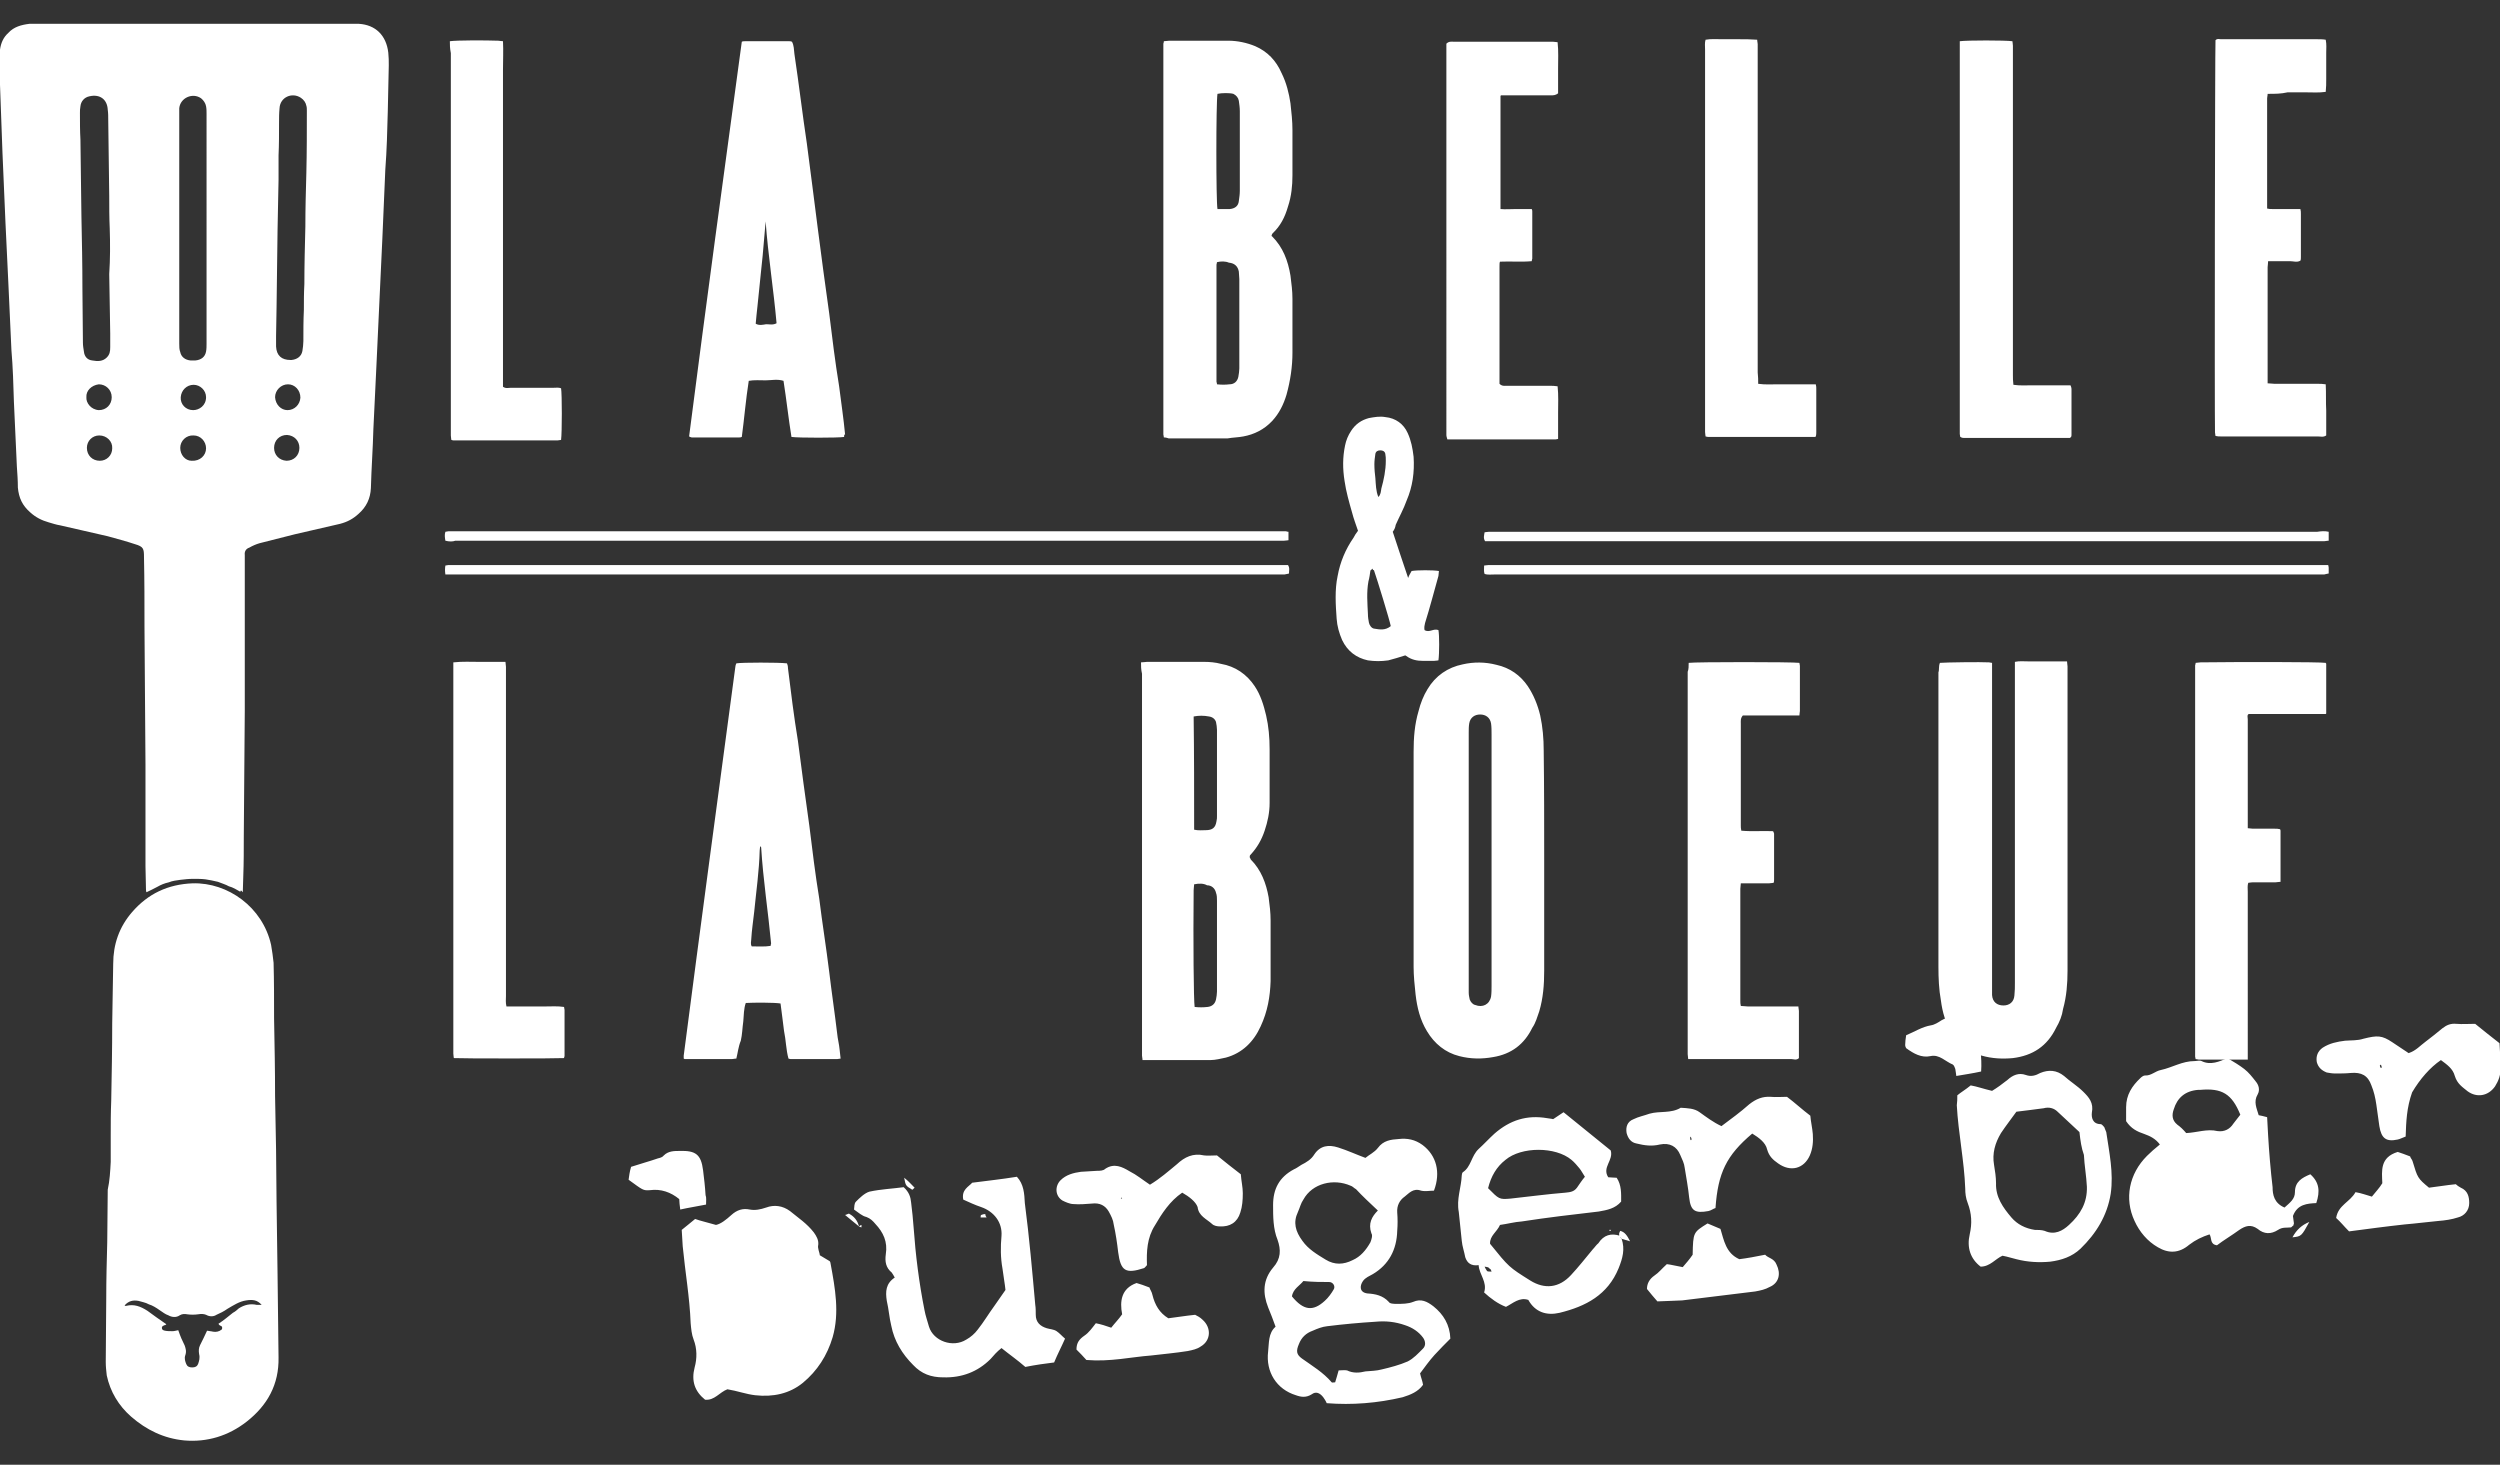
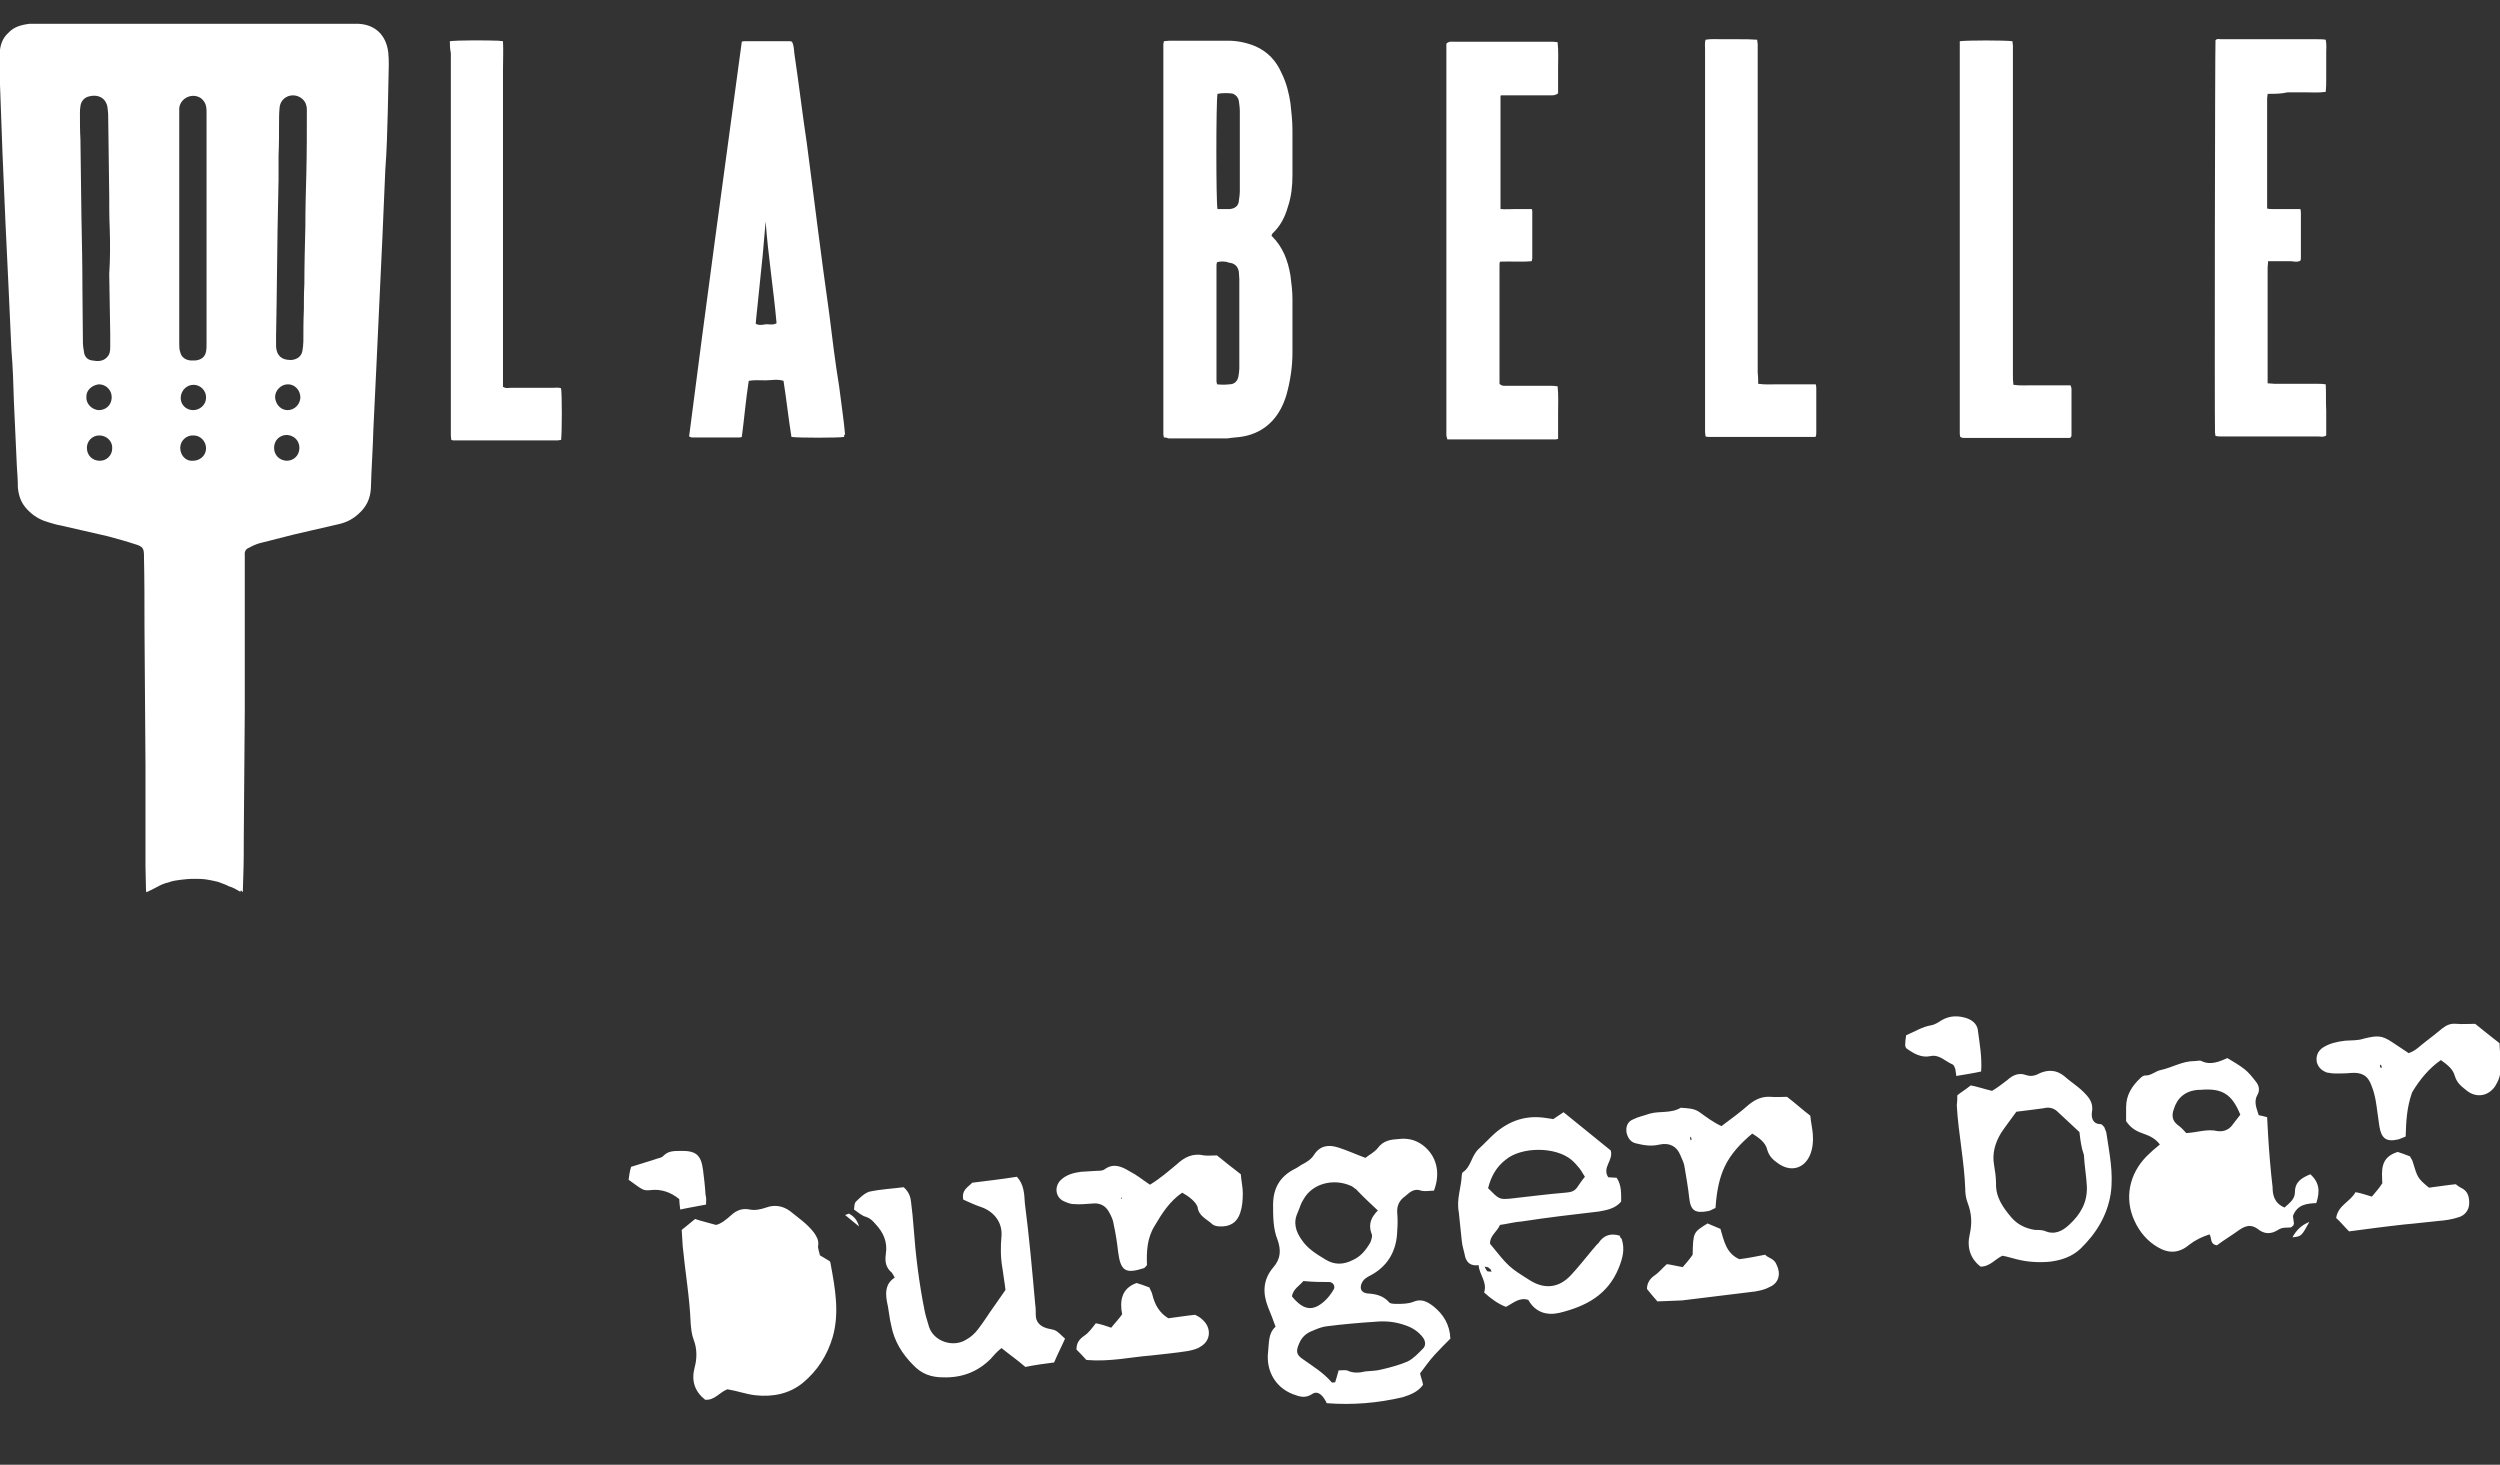
<svg xmlns="http://www.w3.org/2000/svg" version="1.1" id="Layer_1" x="0px" y="0px" viewBox="0 0 503.5 295" style="enable-background:new 0 0 503.5 295;" xml:space="preserve">
  <rect x="0" y="0" width="503.5" height="295" fill="#333333" stroke="none" />
  <style type="text/css">
	.st0{fill:#FFFFFF;}
</style>
  <g>
    <path class="st0" d="M165.1,252.8l2,1.2c0.1,0.1,0.2,0.4,0.2,0.6c0.9,4.9,1.8,9.8,0.4,14.7c-1.1,3.7-3.1,6.8-6,9.2   c-2.7,2.2-6,2.9-9.6,2.5c-1.8-0.2-3.7-0.9-5.6-1.2c-1.6,0.6-2.6,2.3-4.5,2.1c-2.1-1.7-2.8-3.8-2.1-6.5c0.5-1.8,0.5-3.8-0.2-5.6   c-0.4-1-0.5-2.2-0.6-3.3c-0.2-5.2-1.1-10.3-1.6-15.5c-0.1-1.1-0.1-2.2-0.2-3.3c0.9-0.7,1.7-1.4,2.7-2.2c1.1,0.4,2.5,0.7,4.2,1.2   c1-0.2,2.1-1.1,3.1-2c1.1-1,2.3-1.4,3.7-1.1c1.1,0.2,2.1,0,3.3-0.4c1.6-0.6,3.3-0.4,4.8,0.7c1.7,1.4,3.4,2.5,4.8,4.3   c0.5,0.7,1,1.5,0.9,2.5C164.6,251.4,165.1,252.3,165.1,252.8L165.1,252.8z M267.2,282.6c-0.2-0.5-0.5-0.9-0.7-1.2   c-0.7-0.9-1.5-1.2-2.3-0.6c-1.1,0.7-2.1,0.6-3.2,0.2c-3.9-1.2-6.1-4.7-5.6-8.8c0.2-1.7,0-3.7,1.5-5c-0.5-1.4-1-2.7-1.5-3.9   c-1.1-2.8-1.1-5.5,1-8c1.6-1.8,1.6-3.6,0.9-5.6c-0.9-2.2-0.9-4.7-0.9-7c0-3.2,1.2-5.6,4.2-7.2c0.5-0.2,1-0.6,1.5-0.9   c1-0.5,2-1.1,2.6-2.1c1.2-1.8,2.9-2,4.8-1.4s3.6,1.4,5.5,2.1c0.7-0.6,1.8-1.1,2.5-2c1.1-1.5,2.6-1.7,4.2-1.8   c1.7-0.2,3.3,0.1,4.8,1.2c2.8,2.1,3.7,5.5,2.3,9.2c-0.9,0-1.7,0.2-2.6,0c-1.6-0.6-2.5,0.6-3.3,1.2c-1,0.7-1.6,1.8-1.5,3.2   c0.1,1.2,0.1,2.5,0,3.7c-0.1,3.8-1.7,6.8-4.9,8.7c-0.7,0.4-1.5,0.7-2,1.4c-0.7,1-0.7,2.3,0.9,2.5c1.6,0.1,3.1,0.4,4.3,1.7   c0.2,0.4,1.1,0.4,1.6,0.4c1.1,0,2.3,0,3.3-0.4c1.6-0.7,2.8-0.1,4.1,0.9c2,1.6,3.3,3.7,3.4,6.5c-1,1-2.1,2.1-3.2,3.3   c-1,1.1-2,2.5-2.9,3.7c0.2,0.9,0.5,1.6,0.6,2.3c-1,1.4-2.5,2-4.1,2.5C277.4,282.6,272.3,283,267.2,282.6L267.2,282.6z M269.6,276   c0.6,0,1.2-0.1,1.7,0c1.2,0.6,2.5,0.5,3.7,0.2c1.1-0.1,2.2-0.1,3.3-0.4c1.7-0.4,3.6-0.9,5.2-1.6c1.2-0.6,2.1-1.6,3.1-2.6   c0.6-0.6,0.5-1.5,0-2.2c-0.9-1.2-2.1-2-3.6-2.5c-2-0.7-3.9-0.9-6-0.7c-3.2,0.2-6.5,0.5-9.7,0.9c-1,0.1-2,0.5-2.9,0.9   c-1.4,0.5-2.3,1.4-2.8,2.7c-0.6,1.4-0.5,2.1,0.6,2.9c2.1,1.5,4.3,2.8,6,4.8c0.1,0.1,0.4,0,0.7,0C269.1,277.7,269.4,276.8,269.6,276   L269.6,276z M277.5,243.8c-1.7-1.6-3.1-2.9-4.4-4.3c-0.4-0.2-0.7-0.6-1.1-0.7c-3.4-1.5-7.7-0.5-9.5,2.8c-0.5,0.7-0.7,1.6-1.1,2.5   c-1,2.1-0.5,3.9,0.9,5.8c1.2,1.7,2.9,2.7,4.7,3.8s3.6,1,5.4,0.1c1.6-0.7,2.7-2,3.6-3.6c0.2-0.5,0.5-1.4,0.2-1.8   C275.5,246.4,276.3,245,277.5,243.8z M262.5,258c-0.7,0.9-2.1,1.6-2.3,3.1c2.3,2.8,4.2,3.1,6.6,0.9c0.7-0.6,1.4-1.6,1.8-2.3   c0.4-0.6-0.1-1.5-0.9-1.5C266.2,258.2,264.5,258.2,262.5,258z M460.1,243.2c1.1-1,2.1-1.7,2.1-3.1c0-2.1,1.4-2.9,3.1-3.6   c1.8,1.6,2,3.4,1.2,5.8c-1.8,0.1-3.8,0.2-4.7,2.6c0.1,0.5,0.1,1,0.2,1.5c0,0.1-0.1,0.2-0.1,0.4c-0.2,0.1-0.4,0.4-0.5,0.4   c-0.9,0.1-1.7-0.1-2.6,0.5c-1.4,0.9-2.8,0.9-4.1-0.2c-1.4-1-2.5-0.6-3.7,0.2c-1.5,1.1-3.2,2.1-4.5,3.1c-1.5-0.2-1-1.5-1.5-2.2   c-1.5,0.5-2.8,1.1-4.1,2.1c-2,1.7-4.1,1.8-6.3,0.5c-2.1-1.2-3.7-3.1-4.7-5.3c-2.1-4.5-1.1-9.5,2.5-13.1c0.7-0.7,1.6-1.5,2.6-2.3   c-0.9-1.2-2-1.7-3.1-2.1c-1.5-0.5-2.7-1.1-3.7-2.6V223c0-2.5,1.2-4.3,2.9-5.9c0.2-0.2,0.6-0.5,0.9-0.5c1.2,0.1,2.1-0.9,3.2-1.1   c2.3-0.5,4.3-1.8,6.8-1.8c0.5,0,1-0.2,1.4,0c1.8,0.9,3.6,0.1,5.2-0.6c1.2,0.7,2.5,1.5,3.4,2.2s1.6,1.6,2.3,2.5   c0.6,0.7,0.9,1.7,0.4,2.6c-0.9,1.5-0.2,2.8,0.2,4.2c0.5,0.1,1,0.2,1.7,0.4c0.1,1.2,0.1,2.5,0.2,3.7c0.2,3.4,0.5,7,0.9,10.4   C457.7,240.6,458,242.3,460.1,243.2L460.1,243.2z M440.3,228.2c2.2-0.1,4.2-0.9,6.3-0.4c1.4,0.2,2.5-0.4,3.2-1.5   c0.5-0.6,0.9-1.2,1.4-1.8c-1.7-4.2-3.7-5.4-8.1-5h-0.4c-2.6,0.2-4.2,1.6-4.9,3.9c-0.4,1.1-0.4,2.2,0.7,3.1   C439.2,227,439.7,227.5,440.3,228.2z M180.2,257.3c-0.2-0.4-0.4-0.7-0.6-1c-1.2-1-1.4-2.2-1.2-3.7c0.4-2.5-0.5-4.4-2.1-6.1   c-0.5-0.6-1-1.1-1.8-1.4c-0.9-0.2-1.6-0.9-2.5-1.5c0.1-0.6,0-1.2,0.4-1.6c0.7-0.7,1.7-1.7,2.7-2c2.3-0.5,4.7-0.6,6.9-0.9   c1.1,1,1.4,2,1.5,3.1c0.2,1.7,0.4,3.4,0.5,5c0.4,5.6,1.1,11.2,2.2,16.7c0.2,1.1,0.6,2.2,0.9,3.3c0.9,2.9,4.8,4.3,7.5,2.6   c0.9-0.5,1.7-1.2,2.3-2c1.2-1.5,2.2-3.2,3.3-4.7c0.7-1,1.4-2,2.3-3.3c-0.1-1.1-0.4-2.7-0.6-4.3c-0.4-2.2-0.4-4.4-0.2-6.6   c0.2-2.7-1.5-4.9-4.1-5.8c-1.2-0.4-2.5-1-3.6-1.5c-0.4-2,1.1-2.6,1.8-3.4c3.1-0.4,5.9-0.7,9-1.2c1.4,1.5,1.5,3.4,1.6,5.3   c0.9,6.9,1.5,13.8,2.1,20.5c0.1,0.6,0.1,1.4,0.1,2c0,1.5,0.9,2.3,2.2,2.7c0.6,0.2,1.4,0.2,2,0.6s1.1,1,1.7,1.5   c-0.7,1.6-1.5,3.1-2.2,4.8c-1.7,0.2-3.8,0.5-5.8,0.9c-1.6-1.4-3.2-2.5-4.8-3.8c-0.9,0.7-1.6,1.5-2.2,2.2c-2.6,2.6-5.8,3.8-9.5,3.7   c-2.5,0-4.4-0.7-6.1-2.5c-2.2-2.2-3.8-4.8-4.4-7.9c-0.4-1.6-0.5-3.3-0.9-5C178.3,260.1,178.4,258.5,180.2,257.3L180.2,257.3z    M326.6,249.5c0.7,2.1,0.2,3.9-0.6,5.9c-2.2,5.4-6.6,7.7-11.9,9c-2.6,0.6-4.9-0.1-6.3-2.6c-1.8-0.6-3.1,0.7-4.5,1.4   c-1.6-0.6-3.1-1.7-4.4-2.9c0.7-2.1-1-3.6-1.1-5.5c-1.5,0.2-2.3-0.4-2.7-1.6c-0.2-1.1-0.6-2.2-0.7-3.3c-0.2-1.8-0.4-3.8-0.6-5.8   c-0.5-2.6,0.5-4.9,0.6-7.4c0-0.2,0.1-0.5,0.2-0.6c1.7-1.1,1.7-3.3,3.2-4.7c1.1-1,2.1-2.1,3.2-3.1c3.1-2.7,6.5-3.8,10.6-3.1   c0.5,0.1,0.9,0.1,1.2,0.2c0.7-0.5,1.4-0.9,2.1-1.4c3.2,2.6,6.4,5.2,9.5,7.7c0.6,2-1.8,3.4-0.5,5.4c0.5,0,1,0.1,1.7,0.1   c1,1.5,0.9,3.2,0.9,4.8c-1.2,1.4-2.8,1.7-4.5,2c-5.2,0.6-10.3,1.2-15.5,2c-1.5,0.1-2.9,0.5-4.4,0.7c-0.6,1.4-2.1,2.2-2,3.8   c3.8,4.7,3.8,4.7,8.1,7.4c2.9,1.8,5.8,1.5,8.2-1.1c1.5-1.6,2.9-3.4,4.4-5.2c0.4-0.4,0.7-0.9,1.1-1.2c1.1-1.7,2.6-2.1,4.4-1.5   C326.2,249.1,326.3,249.2,326.6,249.5L326.6,249.5z M299.7,239.3c2.2,2.2,2.2,2.3,4.5,2.1c3.7-0.4,7.4-0.9,11.1-1.2   c1-0.1,1.7-0.2,2.3-1c0.5-0.7,1-1.5,1.6-2.2c-0.4-0.6-0.7-1.2-1.1-1.7c-0.5-0.6-1-1.2-1.6-1.7c-3.2-2.7-10.1-2.7-13.3,0   C301.4,235,300.3,236.9,299.7,239.3L299.7,239.3z M299,255.1c0.2,0.5,0.4,0.7,0.5,0.9c0.2,0.1,0.5,0.1,0.9,0.1   c-0.1-0.2-0.1-0.5-0.4-0.6C299.8,255.2,299.6,255.2,299,255.1L299,255.1z M394.2,220.6c0.7-0.6,1.6-1.1,2.7-2   c1.2,0.2,2.6,0.7,4.3,1.1c1-0.6,2.1-1.4,3.1-2.2c1.1-1,2.3-1.5,3.7-1c1.1,0.4,2,0.1,2.9-0.4c1.7-0.7,3.3-0.6,4.8,0.6   c1.2,1.1,2.7,2,3.9,3.2c1.1,1.1,2.1,2.2,1.7,4.2c-0.1,0.9,0.1,2.3,1.8,2.3c0.2,0,0.5,0.4,0.7,0.6c0.1,0.2,0.2,0.6,0.4,1   c0.6,4.1,1.5,8.2,0.9,12.4c-0.7,4.4-2.9,8-6.1,11.1c-1.7,1.6-3.8,2.3-6.1,2.6c-2.2,0.2-4.5,0.1-6.8-0.5c-0.9-0.2-1.7-0.5-2.8-0.7   c-1.4,0.6-2.5,2.2-4.4,2.2c-2.1-1.6-2.8-3.9-2.2-6.5c0.5-2.2,0.4-4.2-0.4-6.3c-0.4-1-0.5-2-0.5-2.9c-0.2-5.6-1.4-11.2-1.7-16.8   C394.2,221.9,394.2,221.3,394.2,220.6L394.2,220.6z M418.8,228c-1.2-1.1-2.8-2.6-4.4-4.1c-0.7-0.7-1.7-1-2.8-0.7   c-1.7,0.2-3.6,0.5-5.5,0.7c-1,1.4-2.1,2.8-3.1,4.3c-1.2,2-1.8,4.1-1.4,6.4c0.2,1.2,0.4,2.5,0.4,3.7c-0.1,2.8,1.4,4.9,3.1,6.9   c1.2,1.4,2.8,2.2,4.7,2.5c0.6,0,1.4,0,2,0.2c2,0.9,3.6,0,4.9-1.2c2.3-2.1,3.7-4.5,3.6-7.7c-0.1-2.1-0.5-4.3-0.6-6.4   C419.2,231.2,419,229.8,418.8,228L418.8,228z M484.5,228.9c-0.6,0.2-1.1,0.5-1.6,0.6c-2.3,0.5-3.3-0.2-3.7-2.7   c-0.2-1.5-0.4-2.9-0.6-4.3s-0.5-2.7-1-3.9c-0.7-2-2-2.7-4.2-2.5c-1,0.1-2,0.1-3.1,0.1c-0.6,0-1.1-0.1-1.7-0.2c-1-0.4-1.7-1-2-2.1   c-0.2-1.2,0.2-2.2,1.2-2.9c1.4-0.9,2.9-1.2,4.5-1.4c1.2-0.1,2.5,0,3.7-0.4c2.8-0.7,3.7-0.7,5.8,0.7c1.1,0.7,2.2,1.5,3.3,2.2   c1.5-0.5,2.3-1.5,3.4-2.3c1.2-0.9,2.3-1.8,3.4-2.7c0.9-0.7,1.7-1,2.8-0.9c1.2,0.1,2.5,0,3.8,0c1.5,1.2,3.2,2.6,4.9,3.9   c0.1,1.6,0.2,3.2,0.2,4.9c0.1,1.4-0.4,2.7-1.1,3.8c-1.4,2-3.7,2.3-5.5,1c-1.1-0.9-2.1-1.5-2.6-3.1c-0.4-1.5-1.6-2.3-2.8-3.2   c-2.2,1.5-4.2,3.8-5.8,6.5C484.7,223.1,484.6,225.9,484.5,228.9L484.5,228.9z M479.7,214.9c-0.1-0.1-0.1-0.4-0.2-0.5   c0,0.1-0.2,0.1-0.2,0.2s0.1,0.4,0.2,0.5C479.6,215.1,479.6,215.1,479.7,214.9z M352.9,228.3c-5.2,4.4-6.9,7.9-7.4,15   c-0.4,0.1-0.9,0.5-1.4,0.6c-2.7,0.5-3.6,0-3.9-2.7c-0.2-2-0.6-4.1-0.9-6c-0.1-0.9-0.5-1.7-0.9-2.6c-0.7-1.7-2.1-2.5-4.1-2.1   c-1.6,0.4-3.1,0.2-4.7-0.2c-1.1-0.2-1.7-1-2-2.1c-0.2-1.2,0.1-2.3,1.4-2.8c1-0.5,2.1-0.7,3.2-1.1c2.1-0.6,4.3,0,6.3-1.2   c1.4,0.1,2.7,0.1,3.8,0.9c1.4,1,2.7,2,4.4,2.8c2-1.5,3.8-2.8,5.6-4.4c1.4-1.1,2.7-1.6,4.3-1.5c1.1,0.1,2.2,0,3.3,0   c1.6,1.2,3.1,2.6,4.7,3.8c0.1,1.2,0.4,2.5,0.5,3.7c0.1,1.5,0,2.9-0.6,4.3c-1.2,2.7-3.9,3.4-6.4,1.6c-1-0.7-1.8-1.4-2.2-2.8   C355.6,230.1,354.2,229.1,352.9,228.3L352.9,228.3z M340.7,229.4c-0.1-0.1-0.1-0.4-0.2-0.5c0,0.1-0.1,0.1-0.1,0.2   c0,0.2,0,0.4,0.1,0.5S340.6,229.6,340.7,229.4z M238.1,240.2c-2.5,1.7-4.1,4.2-5.5,6.6c-1.6,2.5-1.7,5.3-1.6,8   c-0.2,0.2-0.4,0.5-0.6,0.6c-3.7,1.2-4.7,0.6-5.2-3.2c-0.2-1.8-0.5-3.8-0.9-5.6c-0.1-0.9-0.5-1.7-1-2.6c-0.7-1.2-1.8-1.8-3.4-1.6   c-1.2,0.1-2.5,0.2-3.7,0.1c-0.7,0-1.6-0.4-2.2-0.7c-1.5-0.9-1.6-2.9-0.4-4.1c1.1-1.1,2.6-1.5,4.1-1.7c1.1-0.1,2.2-0.1,3.3-0.2   c0.5,0,1.2,0,1.6-0.4c1.8-1.2,3.4-0.4,4.9,0.5c1.4,0.7,2.6,1.7,4.1,2.7c2-1.2,3.7-2.7,5.4-4.1c1.6-1.5,3.3-2.3,5.5-1.8   c0.7,0.1,1.6,0,2.6,0c1.5,1.2,3.2,2.6,4.8,3.8c0.1,1.4,0.4,2.6,0.4,3.8c0,1.4-0.1,2.7-0.5,3.9c-0.6,2-2.1,2.9-4.1,2.8   c-0.5,0-1.2-0.1-1.6-0.5c-1.1-1-2.7-1.6-2.9-3.4C240.8,242,239.5,241,238.1,240.2L238.1,240.2z M225.9,241.5c0-0.1,0.1-0.2,0.1-0.2   s-0.1-0.1-0.2-0.1c0,0.1-0.1,0.2-0.1,0.2C225.8,241.3,225.9,241.3,225.9,241.5z M343.9,246.4c0.9,0.4,1.7,0.7,2.6,1.1   c0.7,2.3,1.1,4.9,3.8,6.1c1.6-0.2,3.2-0.5,5.2-0.9c0.6,0.7,1.8,0.7,2.3,2c0.9,1.8,0.5,3.7-1.4,4.5c-0.9,0.5-1.8,0.7-2.9,0.9   l-14.7,1.8c-1.6,0.1-3.1,0.1-5,0.2c-0.6-0.7-1.4-1.6-2.1-2.5c0-1.1,0.5-2,1.5-2.7c0.9-0.6,1.5-1.4,2.5-2.3c0.9,0.1,2,0.4,3.2,0.6   c0.6-0.7,1.4-1.6,2-2.5C341,248.2,341,248.2,343.9,246.4L343.9,246.4z M218.8,273.9c-0.6-0.7-1.4-1.5-2-2.1c0-1.4,0.6-2.1,1.6-2.8   c0.9-0.6,1.6-1.6,2.3-2.5c1,0.2,2,0.5,3.1,0.9c0.7-0.9,1.5-1.7,2.2-2.7c-0.5-2.6-0.2-5.2,2.9-6.3c0.7,0.2,1.6,0.5,2.6,0.9   c0.1,0.4,0.5,0.9,0.6,1.5c0.5,2,1.4,3.6,3.2,4.7c1.7-0.2,3.4-0.5,5.4-0.7c0.4,0.2,1,0.5,1.5,1c1.8,1.6,1.7,4.2-0.4,5.4   c-0.7,0.5-1.6,0.7-2.6,0.9c-2.5,0.4-4.9,0.6-7.4,0.9C227.8,273.3,223.6,274.3,218.8,273.9L218.8,273.9z M470.5,245.3   c0.4-2.6,2.8-3.2,3.9-5.2c1.2,0.2,2.2,0.6,3.3,0.9c0.7-0.9,1.5-1.7,2.1-2.7c-0.1-2.5-0.5-5.2,3.1-6.3c0.6,0.2,1.5,0.5,2.5,0.9   c0.1,0.4,0.4,0.6,0.5,1c1,3.3,1,3.4,3.3,5.3c1.7-0.2,3.4-0.5,5.4-0.7c0.2,0.2,0.6,0.5,1,0.7c1.4,0.6,1.7,1.8,1.7,3.1   c0,1.5-1,2.6-2.3,2.9c-1.2,0.4-2.6,0.6-3.9,0.7c-2.2,0.2-4.4,0.5-6.8,0.7c-3.7,0.4-7.4,0.9-11.2,1.4   C472.1,247,471.4,246.1,470.5,245.3L470.5,245.3z M142.2,242.6c-2,0.4-3.4,0.6-5.2,1c-0.1-0.9-0.2-1.5-0.2-2.1   c-1.7-1.4-3.7-2.1-5.9-1.8c-1.4,0.1-1.4,0-4.3-2.1c0.1-0.7,0.2-1.6,0.5-2.6c1.8-0.6,3.7-1.1,5.4-1.7c0.4-0.1,0.9-0.2,1.2-0.6   c0.9-0.9,2.1-0.9,3.2-0.9c3.2-0.1,4.3,0.7,4.7,3.9c0.2,1.6,0.4,3.3,0.5,5C142.3,241.2,142.2,241.8,142.2,242.6L142.2,242.6z    M399,215.8c-1.8,0.4-3.3,0.6-5,0.9c-0.1-0.5-0.1-1-0.2-1.4c-0.1-0.2-0.2-0.7-0.5-0.9c-1.5-0.6-2.7-2.1-4.5-1.7s-3.4-0.5-4.9-1.6   c-0.1-0.2-0.2-0.4-0.2-0.6c0-0.6,0.1-1.4,0.2-2c1.7-0.7,3.2-1.7,5-2c0.7-0.1,1.5-0.6,2.1-1c1.7-1,3.4-1,5.2-0.4   c1,0.4,1.8,1,2.1,2.1C398.7,210.2,399.2,212.9,399,215.8L399,215.8z M465.1,246.1c-1.6,2.9-1.6,2.9-3.4,3.1   C462.5,247.7,463.6,246.7,465.1,246.1z M173,247c-0.9-0.7-1.8-1.5-2.8-2.3c0.5-0.1,0.7-0.4,0.9-0.2C172,245,172.7,245.8,173,247   L173,247z" />
-     <path class="st0" d="M326.6,249.5l-0.5-0.5v-0.6c0-0.1,0.1-0.2,0.2-0.5c0.9,0.2,1.4,0.9,2,2.1C327.3,249.7,327,249.6,326.6,249.5z    M182.1,237.2c0.9,0.7,1.5,1.4,2.1,2c-0.2,0.2-0.5,0.5-0.5,0.4C182.4,238.8,182.4,238.8,182.1,237.2z M198.7,245.2h-1.2   c0-0.1,0-0.5,0.1-0.5c0.2-0.1,0.6-0.2,0.9-0.2C198.4,244.4,198.4,244.8,198.7,245.2z M173,247c0.1,0.1,0.2,0.1,0.5,0.2v-0.5   C173.4,246.7,173.1,246.9,173,247z M324.4,247.9h-0.2c0,0-0.1-0.1-0.1-0.2h0.4C324.4,247.6,324.4,247.7,324.4,247.9L324.4,247.9z    M229.8,133.4c0.5,0,0.9-0.1,1.2-0.1h11.5c1.1,0,2.3,0.1,3.4,0.4c2.9,0.5,5.2,2.1,6.8,4.5c1.2,1.8,1.8,3.8,2.3,5.9   c0.5,2.2,0.7,4.4,0.7,6.8v10.8c0,2-0.4,3.8-1,5.6s-1.5,3.4-2.8,4.8c-0.1,0.1-0.2,0.2-0.2,0.4v0.2c0.1,0.1,0.1,0.2,0.2,0.4   c2.1,2.1,3.1,4.8,3.6,7.6c0.2,1.5,0.4,3.1,0.4,4.7v12.2c-0.1,3.1-0.6,6.1-2,9.1c-1.4,3.1-3.7,5.4-7,6.3c-1,0.2-2.1,0.5-3.1,0.5   h-13.7c0-0.4-0.1-0.6-0.1-0.9v-1v-75.9C229.8,134.8,229.8,134.2,229.8,133.4L229.8,133.4z M240.5,178.1c0,0.4-0.1,0.7-0.1,1.2   c-0.1,10.3,0,22.2,0.2,23.5c0.9,0.1,1.7,0.1,2.6,0s1.5-0.6,1.7-1.5c0.1-0.5,0.2-1.1,0.2-1.6v-18.3c0-0.5,0-1.1-0.2-1.6   c-0.2-0.9-0.9-1.5-1.8-1.5C242.4,177.9,241.5,177.9,240.5,178.1L240.5,178.1z M240.5,167.1c0.9,0.2,1.6,0.1,2.3,0.1   c1.4,0,2-0.5,2.2-1.8c0.1-0.4,0.1-0.7,0.1-1V147c0-0.5-0.1-1.1-0.2-1.6c-0.2-0.6-0.7-1-1.4-1.1c-1-0.2-2.1-0.2-3.1,0   C240.5,151.8,240.5,159.3,240.5,167.1L240.5,167.1z M390.7,133.5c1.1-0.1,8.3-0.2,9.9-0.1c0.1,0,0.4,0.1,0.6,0.1v66.9   c0.1,1.4,1,2.1,2.3,2.1c1.2,0,2.1-0.7,2.2-2c0.1-0.9,0.1-1.7,0.1-2.6v-62.6v-2c0.9-0.2,1.7-0.1,2.6-0.1h7.9c0,0.4,0.1,0.7,0.1,1   v61.3c0,2.6-0.2,5.2-0.9,7.7c-0.2,1.4-0.7,2.6-1.4,3.8c-1.8,3.7-4.7,5.6-8.7,6.1c-2.1,0.2-4.2,0.1-6.3-0.5   c-2.6-0.7-4.5-2.3-5.9-4.5c-1.4-2-2-4.3-2.3-6.6c-0.4-2.2-0.5-4.5-0.5-6.8v-59.3C390.6,134.9,390.4,134.2,390.7,133.5L390.7,133.5z    M311,173.3v22.2c0,2.8-0.2,5.5-1,8.2c-0.4,1.1-0.7,2.3-1.4,3.3c-1.6,3.3-4.2,5.3-7.9,5.9c-2.2,0.4-4.5,0.4-6.8-0.2   c-2.8-0.7-5-2.5-6.5-5c-1.4-2.3-2-4.8-2.3-7.4c-0.2-1.8-0.4-3.8-0.4-5.6v-43.3c0-2.8,0.2-5.5,1-8.2c0.4-1.6,1-3.1,1.8-4.4   c1.6-2.7,4.1-4.4,7.1-5c2.2-0.5,4.5-0.5,6.8,0.1c2.7,0.6,4.8,2.1,6.3,4.3c1.2,1.8,2,3.8,2.5,5.9c0.5,2.3,0.7,4.7,0.7,7   C311,158.5,311,166,311,173.3L311,173.3z M300.4,173.4v-4.1v-21.4c0-0.7,0-1.5-0.1-2.2c-0.2-1.2-1.1-1.8-2.2-1.8s-2,0.6-2.2,1.8   c-0.1,0.6-0.1,1.2-0.1,1.8v52.4c0,0.5,0.1,0.9,0.2,1.4c0.2,0.5,0.6,1,1.1,1.1c1.5,0.6,2.9-0.1,3.2-1.7c0.1-0.7,0.1-1.5,0.1-2.2   V173.4z M148.3,213.2c-0.4,0-0.6,0.1-0.9,0.1h-9.5c-0.1,0-0.1-0.1-0.2-0.1v-0.6c3.4-26.2,6.9-52.2,10.4-78.3c0-0.2,0.1-0.5,0.2-0.7   c1.1-0.2,8.6-0.2,10.2,0c0.1,0.2,0.2,0.6,0.2,1c0.6,4.9,1.2,9.7,2,14.6c0.7,5.6,1.5,11.3,2.3,17.1c0.6,4.9,1.2,9.8,2,14.7   c0.6,4.9,1.4,9.8,2,14.7c0.5,4.2,1.1,8.2,1.6,12.4c0.1,1.1,0.4,2.2,0.5,3.3c0.1,0.6,0.1,1.2,0.2,1.8c-0.2,0-0.5,0.1-0.7,0.1h-9.3   c-0.1,0-0.2,0-0.5-0.1c-0.5-1.8-0.5-3.7-0.9-5.6c-0.2-1.8-0.5-3.8-0.7-5.5c-1.2-0.2-5.4-0.2-7-0.1c-0.4,1.1-0.4,2.5-0.5,3.7   c-0.2,1.4-0.2,2.6-0.5,3.9C148.7,210.8,148.6,212,148.3,213.2L148.3,213.2z M153.1,170.4c0,0.2-0.1,0.6-0.1,0.9   c-0.1,4.1-0.7,8.2-1.1,12.3c-0.2,1.8-0.5,3.8-0.6,5.6c0,0.4-0.2,0.9,0.1,1.4c1.2,0,2.6,0.1,3.8-0.1c0-0.2,0.1-0.4,0.1-0.5   c-0.6-6.4-1.6-12.8-2-19.3C153.3,170.6,153.2,170.6,153.1,170.4C153.3,170.5,153.2,170.5,153.1,170.4L153.1,170.4z M340.1,133.5   c1.4-0.2,20.9-0.2,22.3,0c0,0.2,0.1,0.4,0.1,0.6v9.1c0,0.2-0.1,0.5-0.1,0.9H351c-0.5,0.6-0.4,1.1-0.4,1.7v20.5c0,0.2,0,0.6,0.1,1   c2.2,0.2,4.3,0,6.4,0.1c0.1,0.2,0.2,0.4,0.2,0.5v9.2c0,0.2,0,0.5-0.1,0.7c-0.2,0-0.6,0.1-0.9,0.1h-5.7c0,0.4-0.1,0.7-0.1,1.1v22.5   c0,0.4,0,0.7,0.1,1.1c0.5,0,1,0.1,1.4,0.1h10.2c0,0.4,0.1,0.6,0.1,0.9v9.5c-0.5,0.5-1.1,0.2-1.5,0.2H340c0-0.4-0.1-0.6-0.1-1v-1.2   v-75.8C340.1,134.8,340.1,134.2,340.1,133.5L340.1,133.5z M452.7,213.4h-9.9c-0.1,0-0.4-0.1-0.6-0.1c0-0.1-0.1-0.4-0.1-0.5V134   c0-0.1,0.1-0.2,0.1-0.5c0.4,0,0.6-0.1,1-0.1c7.7-0.1,23.9-0.1,25.2,0.1c0,0.1,0.1,0.1,0.1,0.2v10l-0.1,0.1h-15.5   c-0.4,0.2-0.2,0.7-0.2,1.1v21.9c0.4,0,0.6,0.1,1,0.1h4.4c0.4,0,0.7,0,1.1,0.1c0.1,0.2,0.1,0.2,0.1,0.4v10.2c-0.4,0-0.7,0.1-1,0.1   h-4.1c-0.5,0-0.9,0-1.4,0.1c-0.2,0.6-0.1,1.2-0.1,1.8V213.4z M102,202.7h7.8c1.2,0,2.5-0.1,3.8,0.1c0,0.2,0.1,0.4,0.1,0.6v9.3   c0,0.1-0.1,0.2-0.1,0.4c-1.2,0.1-20.9,0.1-22.2,0c0-0.2-0.1-0.5-0.1-0.9V211v-75.6v-2c1.8-0.2,3.6-0.1,5.3-0.1h5.2   c0,0.4,0.1,0.6,0.1,1v66.3C101.9,201.2,101.8,201.9,102,202.7L102,202.7z M280.5,107.1c1,3.1,2,6,3.1,9.3c0.2-0.6,0.5-1,0.7-1.4   c1.2-0.2,4.3-0.2,5.5,0c0,0.4-0.1,0.6-0.1,1c-0.9,3.2-1.7,6.3-2.7,9.5c-0.1,0.4-0.2,0.9-0.1,1.4c1,0.6,1.8-0.4,2.8,0   c0.2,1,0.2,4.7,0,6.1c-0.2,0-0.5,0.1-0.9,0.1h-2.2c-1.2,0-2.3-0.2-3.4-1c-0.1-0.1-0.2-0.1-0.2-0.1c-1.2,0.4-2.3,0.7-3.4,1   c-1.4,0.2-2.7,0.2-4.1,0c-2.3-0.5-4.1-1.8-5.2-4.1c-0.6-1.4-1-2.8-1.1-4.3c-0.2-2.8-0.4-5.8,0.2-8.6c0.5-2.8,1.6-5.4,3.2-7.7   c0.2-0.4,0.5-0.9,0.9-1.4c-0.4-1.2-0.9-2.5-1.2-3.7c-0.6-2.1-1.2-4.2-1.5-6.3c-0.4-2.5-0.4-4.8,0.1-7.2c0.2-1,0.6-2,1.2-2.9   c0.9-1.4,2.1-2.2,3.6-2.6c1.1-0.2,2.2-0.4,3.3-0.2c2.1,0.2,3.7,1.4,4.5,3.2c0.7,1.5,1,3.1,1.2,4.8c0.2,3.1-0.2,6-1.4,8.8   c-0.6,1.7-1.5,3.3-2.2,4.9C281,106.3,280.8,106.7,280.5,107.1L280.5,107.1z M276.4,114.5c-0.1,0.2-0.2,0.2-0.4,0.4   c-0.1,0.7-0.2,1.5-0.4,2.2c-0.4,2.2-0.2,4.4-0.1,6.6c0,0.6,0.1,1.2,0.2,1.7s0.5,1.1,1,1.2c1.2,0.2,2.3,0.4,3.4-0.5   c-0.2-1.1-2.7-9.3-3.4-11.3C276.6,114.9,276.5,114.8,276.4,114.5L276.4,114.5z M277.6,100.1c0.5-0.5,0.5-1.1,0.6-1.7   c0.5-1.8,0.9-3.7,0.9-5.6c0-0.5,0-0.9-0.1-1.4s-0.5-0.7-1-0.7s-0.9,0.2-1,0.7c-0.1,0.7-0.2,1.4-0.2,2.1c0,1,0.1,2,0.2,2.8   C277.1,97.6,277.1,98.9,277.6,100.1z M469,107.1v1.8c-0.4,0-0.6,0.1-0.9,0.1h-169c-0.4-0.6-0.2-1.2-0.1-1.8c0.2,0,0.6-0.1,0.9-0.1   h166.8C467.4,107,468.2,106.9,469,107.1L469,107.1z M89.7,108.9c-0.1-0.6-0.2-1.2,0-1.8c0.2,0,0.4-0.1,0.6-0.1H259   c0.1,0,0.2,0.1,0.5,0.1v1.7c-0.2,0-0.5,0.1-0.9,0.1H91.7C91.2,109.1,90.5,109.1,89.7,108.9z M468.9,113.8c0.1,0.4,0.1,0.5,0.1,0.6   v1.1c-0.4,0.1-0.6,0.1-0.9,0.2H301c-0.6,0-1.4,0.1-2-0.1c-0.2-0.5-0.1-1.1-0.1-1.7c0.2,0,0.6-0.1,0.9-0.1H468.9z M89.7,115.7   c-0.1-0.7-0.1-1.2,0-1.8c0.2,0,0.4-0.1,0.6-0.1h169.1c0.4,0.6,0.2,1.1,0.2,1.7c-0.2,0.1-0.6,0.1-0.9,0.2L89.7,115.7z" />
    <path class="st0" d="M234.4,88.1c0-0.2-0.1-0.5-0.1-0.6V8.8c0-0.1,0.1-0.2,0.1-0.5c0.4,0,0.7-0.1,1.1-0.1h11.9   c1.8,0,3.7,0.4,5.4,1.1c2.5,1.1,4.2,2.9,5.3,5.4c1,2,1.5,4.1,1.8,6.1c0.2,1.8,0.4,3.6,0.4,5.4v9.1c0,2.1-0.2,4.2-0.9,6.3   c-0.6,2.1-1.5,3.9-3.1,5.4c-0.1,0.1-0.1,0.2-0.2,0.4c0,0.1,0,0.2,0.1,0.2c2.2,2.2,3.2,4.9,3.7,7.9c0.2,1.6,0.4,3.1,0.4,4.7V71   c0,2.8-0.4,5.6-1.2,8.5c-0.6,2-1.5,3.8-2.9,5.3c-1.6,1.7-3.6,2.7-5.8,3.1c-1,0.2-2.1,0.2-3.2,0.4h-11.8   C235.1,88.2,234.8,88.1,234.4,88.1L234.4,88.1z M245.1,52.8c0,0.2-0.1,0.4-0.1,0.5v23.6c0,0.1,0.1,0.2,0.1,0.5   c0.9,0.1,1.7,0.1,2.5,0c1,0,1.6-0.6,1.8-1.5c0.1-0.6,0.2-1.2,0.2-1.7v-18c0-0.5-0.1-1-0.1-1.5c-0.2-1.1-0.9-1.7-2-1.8   C246.8,52.6,245.9,52.6,245.1,52.8z M245.2,42.1h2.5c1-0.1,1.7-0.6,1.8-1.6c0.1-0.7,0.2-1.4,0.2-2.1V27.8v-5.4   c0-0.7-0.1-1.4-0.2-2.1c-0.1-0.6-0.5-1.1-1.1-1.4c-0.7-0.2-2.3-0.2-3.2,0C244.9,20.6,244.9,40.7,245.2,42.1z M170,88   c-1.1,0.2-9.2,0.2-10.6,0c-0.6-3.7-1-7.5-1.6-11.3c-1.2-0.4-2.5-0.1-3.6-0.1s-2.3-0.1-3.4,0.1c-0.6,3.8-0.9,7.6-1.4,11.3   c-0.2,0.1-0.4,0.1-0.5,0.1h-9.6c-0.1,0-0.2-0.1-0.4-0.1c0-0.1,0-0.1-0.1-0.1v-0.1c3.4-26.5,7-52.9,10.6-79.4   c0.2-0.1,0.5-0.1,0.7-0.1h8.8c0.2,0,0.4,0,0.6,0.1c0.4,0.7,0.4,1.6,0.5,2.5c0.9,6,1.6,12,2.5,18c0.7,5.6,1.5,11.3,2.2,17.1   c0.7,5.6,1.5,11.3,2.3,17.1c0.6,4.9,1.2,9.8,2,14.7c0.4,3.2,0.9,6.5,1.2,9.7C170,87.5,170,87.7,170,88z M154.2,44.6   c-0.2,2.3-0.4,4.5-0.6,6.9c-0.2,2.2-0.5,4.5-0.7,6.8s-0.5,4.5-0.7,6.9c0.7,0.4,1.5,0.2,2.1,0.1c0.7,0,1.4,0.2,2.1-0.2   C155.8,58.3,154.7,51.5,154.2,44.6L154.2,44.6z M302.2,42.1c1,0.1,2.1,0,3.2,0h3.1c0.1,0.2,0.1,0.4,0.1,0.5v9.5   c0,0.1-0.1,0.2-0.1,0.5c-2.1,0.2-4.2,0-6.4,0.1c-0.1,0.2-0.1,0.5-0.1,0.9v23.7c0.5,0.5,1,0.4,1.4,0.4h8.7c0.5,0,1,0,1.6,0.1   c0.2,1.8,0.1,3.6,0.1,5.3v5.3c-0.4,0.1-0.5,0.1-0.7,0.1h-21.6c-0.1-0.4-0.2-0.6-0.2-0.9v-1.4V10.6V8.8c0.5-0.5,1-0.4,1.4-0.4h19.4   c0.5,0,1,0,1.6,0.1c0.2,1.8,0.1,3.6,0.1,5.3v5c-0.5,0.4-1,0.4-1.4,0.4h-10.1c-0.1,0.1-0.1,0.1-0.1,0.2V42.1   C301.9,41.8,302,41.8,302.2,42.1z M456.7,18.9c0,0.4-0.1,0.6-0.1,0.9V42c0.4,0.1,0.6,0.1,1,0.1h5.7c0.1,0.4,0.1,0.6,0.1,1v8.7   c0,0.2,0,0.5-0.1,0.7c-0.7,0.4-1.4,0.1-2.1,0.1h-4.4c0,0.5-0.1,0.9-0.1,1.2v23.4c0.5,0,1,0.1,1.4,0.1h8.7c0.5,0,1,0,1.6,0.1   c0.1,1.8,0,3.6,0.1,5.3v5c-0.6,0.4-1.1,0.2-1.7,0.2h-19.5c-0.4,0-0.7,0-1.1-0.1c0-0.2-0.1-0.5-0.1-0.7c-0.1-3.7,0-77.7,0.1-79   c0.4-0.4,0.7-0.2,1.1-0.2h19.4c0.5,0,1.1,0,1.7,0.1c0.2,1,0.1,1.7,0.1,2.6v5.3c0,0.9,0,1.7-0.1,2.6c-1.4,0.2-2.6,0.1-3.8,0.1h-3.9   C459.4,18.9,458.2,18.9,456.7,18.9L456.7,18.9z M394.7,8.3c1.5-0.2,9.1-0.2,10.6,0c0,0.2,0.1,0.5,0.1,0.9v66.3c0,0.6,0,1.2,0.1,2   c1.4,0.2,2.6,0.1,3.8,0.1h7.7c0.1,0.2,0.2,0.5,0.2,0.7v9.2c0,0.2,0,0.4-0.1,0.5l-0.2,0.2h-21.3c-0.2,0-0.4,0-0.6-0.1   c0,0-0.1-0.1-0.2-0.1c0-0.1-0.1-0.4-0.1-0.6V8.3z M90.6,8.3c1.4-0.2,7.1-0.2,9.8-0.1c0.2,0,0.5,0.1,0.9,0.1c0.1,2,0,3.8,0,5.8v63.8   c0.6,0.4,1.1,0.2,1.6,0.2h8.6c0.5,0,1-0.1,1.5,0.1c0.2,1.1,0.2,9,0,10.4c-0.2,0-0.5,0.1-0.7,0.1H91.4c-0.1,0-0.2,0-0.5-0.1   c0-0.2-0.1-0.5-0.1-0.9v-1.4V10.7C90.6,9.7,90.6,9,90.6,8.3z M354.1,77.3c1.5,0.2,2.7,0.1,3.9,0.1h7.7c0.1,0.4,0.1,0.6,0.1,0.9V87   c0,0.2,0,0.6-0.1,0.9c-0.1,0.1-0.1,0.1-0.2,0.1h-21.3c-0.2,0-0.4,0-0.7-0.1c0-0.2-0.1-0.6-0.1-0.9v-1.2V10c0-0.6-0.1-1.4,0.1-2   c1.1-0.2,2.3-0.1,3.4-0.1h3.4c1.1,0,2.3,0,3.6,0.1c0,0.4,0.1,0.6,0.1,0.9V75C354.1,75.8,354.1,76.6,354.1,77.3z" />
    <path class="st0" d="M48.4,179.6c-0.7-0.4-1.5-0.9-2.3-1.1c-0.7-0.4-1.5-0.6-2.2-0.9c-0.9-0.2-1.7-0.4-2.5-0.5s-1.6-0.1-2.5-0.1   s-1.7,0.1-2.6,0.2c-0.7,0.1-1.6,0.2-2.3,0.5c-0.9,0.2-1.6,0.5-2.3,0.9s-1.4,0.7-2.2,1.1c-0.1-0.2-0.1-0.5-0.1-0.6   c0-1.6-0.1-3.1-0.1-4.7v-12.6v-7.9c-0.1-9.2-0.1-18.4-0.2-27.7c0-4.7,0-9.3-0.1-14c0-1.7-0.1-2.1-1.8-2.6c-1.8-0.6-3.7-1.1-5.5-1.6   c-3.2-0.7-6.4-1.5-9.6-2.2c-0.7-0.1-1.6-0.4-2.3-0.6c-1.4-0.4-2.6-1-3.7-2c-1.6-1.4-2.3-2.9-2.5-5c0-1.4-0.1-2.8-0.2-4.2   C3.2,89.6,3,85.3,2.8,80.9C2.7,77.5,2.6,74,2.3,70.5c-0.2-4.4-0.4-8.7-0.6-13.1c-0.2-4.2-0.4-8.5-0.6-12.6c-0.2-4.7-0.4-9.3-0.6-14   c-0.2-5.5-0.4-10.9-0.6-16.5c0-1.5-0.2-2.9,0.1-4.3c0.2-1.4,0.7-2.5,1.7-3.4C2.8,5.4,4.3,5,5.9,4.8h66.4c3.3,0.2,5.5,2.3,5.9,5.8   c0.1,0.9,0.1,1.7,0.1,2.6c-0.1,3.1-0.1,6.1-0.2,9.2c-0.1,3.9-0.2,7.9-0.5,11.8c-0.2,4.7-0.4,9.3-0.6,14c-0.2,4.3-0.4,8.5-0.6,12.8   l-0.6,12.9c-0.2,4.2-0.4,8.3-0.6,12.5c-0.1,3.9-0.4,8-0.5,11.9c-0.1,2.1-0.9,3.8-2.5,5.2c-1.1,1-2.2,1.6-3.7,2   c-3.1,0.7-6,1.4-9.1,2.1c-2.3,0.6-4.8,1.2-7.1,1.8c-0.7,0.2-1.4,0.5-2.1,0.9c-0.6,0.2-1,0.7-0.9,1.5v31.4   c-0.1,8.5-0.1,16.8-0.2,25.3c0,2.6,0,5.3-0.1,7.9c0,1.1-0.1,2.2-0.1,3.3C48.5,179.2,48.5,179.3,48.4,179.6L48.4,179.6z M36.1,46   v23.2c0,0.6,0,1.2,0.2,1.7c0.2,1,1,1.6,2.1,1.7h0.9c1.2-0.1,2-0.7,2.2-1.8c0.1-0.5,0.1-1.1,0.1-1.6V22.9c0-0.5,0-1-0.1-1.5   c-0.1-0.6-0.5-1.2-1-1.6c-1.7-1.2-4.2-0.1-4.4,2V46z M61.5,45.6C61.4,45.6,61.4,45.6,61.5,45.6c0-3.6,0.1-7.2,0.2-10.8   c0.1-4.2,0.1-8.3,0.1-12.5c0-0.4,0-0.7-0.1-1c-0.1-0.6-0.5-1.2-1.1-1.6c-1.8-1.2-4.2-0.1-4.3,2.1c-0.1,1-0.1,2-0.1,2.9   c0,2.2,0,4.4-0.1,6.6v4.9C56,39.5,56,43,55.9,46.3c-0.1,5.2-0.1,10.3-0.2,15.5c0,2-0.1,3.9-0.1,5.9v2.1c0.1,1.8,1.1,2.7,2.9,2.7   h0.2c1.1-0.1,2-0.7,2.2-1.8c0.1-0.6,0.2-1.4,0.2-2c0-2.1,0-4.2,0.1-6.3c0-1.7,0-3.4,0.1-5.2C61.3,53.5,61.4,49.6,61.5,45.6z    M22.1,46C22,43.8,22,41.7,22,39.5c-0.1-5.2-0.1-10.2-0.2-15.3c0-0.7,0-1.4-0.1-2.1c-0.1-2.1-1.6-3.2-3.7-2.7c-1,0.2-1.7,1-1.8,2   c-0.1,0.5-0.1,0.9-0.1,1.4c0,1.7,0,3.6,0.1,5.3c0.1,5.2,0.1,10.3,0.2,15.5c0.1,4.9,0.2,9.7,0.2,14.6c0,3.6,0.1,7.2,0.1,10.8   c0,0.6,0.1,1.2,0.2,1.8c0.1,1,0.7,1.7,1.7,1.8c1.1,0.2,2.1,0.2,2.9-0.6c0.6-0.6,0.7-1.2,0.7-2.1v-2.7c-0.1-4.1-0.1-8-0.2-12   C22.2,52.1,22.2,49.1,22.1,46L22.1,46z M38.9,82.6c1.2,0,2.6-0.9,2.6-2.6c0-1.4-1.2-2.5-2.5-2.5c-1.4,0-2.5,1.1-2.6,2.5   S37.4,82.6,38.9,82.6z M57.9,82.6c1.4,0,2.5-1.1,2.6-2.5c0-1.5-1.1-2.7-2.5-2.7s-2.6,1.2-2.6,2.6C55.5,81.5,56.6,82.6,57.9,82.6z    M20.1,92.8c1.4,0,2.5-1.1,2.5-2.5c0.1-1.4-1.1-2.6-2.6-2.6c-1.4,0-2.5,1.1-2.5,2.5C17.5,91.7,18.6,92.8,20.1,92.8z M17.4,80   c-0.1,1.1,0.9,2.5,2.5,2.6c1.5,0,2.6-1.1,2.6-2.6s-1.2-2.6-2.6-2.6C18.4,77.6,17.3,78.7,17.4,80z M41.5,90.3c0-1.4-1.1-2.6-2.5-2.6   c-1.5-0.1-2.7,1.1-2.7,2.5s1,2.6,2.3,2.6C40.3,92.9,41.5,91.7,41.5,90.3z M60.3,90.2c0-1.4-1-2.5-2.5-2.6c-1.5,0-2.6,1.1-2.6,2.6   c0,1.4,1,2.5,2.5,2.6C59.2,92.8,60.3,91.7,60.3,90.2z" />
-     <path class="st0" d="M22.3,234v-5.2c0-2.3,0-4.7,0.1-7.1c0.1-5.3,0.2-10.4,0.2-15.6c0.1-4.1,0.1-8,0.2-12c0-3.9,1.2-7.4,3.8-10.4   c3.2-3.7,7.2-5.6,12.2-5.8c7.1-0.2,14.1,4.8,15.8,12.4c0.2,1.2,0.4,2.5,0.5,3.6c0.1,3.7,0.1,7.4,0.1,11.2   c0.1,5.3,0.2,10.4,0.2,15.6c0.1,3.6,0.1,7.2,0.2,10.8c0,3.6,0.1,7,0.1,10.6c0.1,4.8,0.1,9.6,0.2,14.5c0.1,5.6,0.1,11.2,0.2,16.8   c0.1,5.4-2.2,9.6-6.4,12.9c-3.7,2.9-8,4.2-12.6,3.8c-4.1-0.4-7.6-2.1-10.7-4.8c-2.5-2.2-4.2-5-4.9-8.3c-0.1-0.9-0.2-1.8-0.2-2.7   c0-4.3,0.1-8.6,0.1-12.9c0-3.7,0.1-7.5,0.2-11.2c0-3.6,0.1-7,0.1-10.6C22.1,237.8,22.2,235.9,22.3,234C22.2,234,22.2,234,22.3,234   L22.3,234z M52.7,262.8c-0.9-1-1.8-1.1-3.1-0.9c-1.4,0.2-2.6,1-3.8,1.7c-0.7,0.5-1.5,0.9-2.2,1.2c-0.6,0.4-1.4,0.4-2.1,0   c-0.5-0.2-1-0.2-1.6-0.1c-0.7,0.1-1.5,0.1-2.2,0c-0.5-0.1-1-0.1-1.5,0.2c-0.7,0.5-1.6,0.4-2.3,0c-0.6-0.2-1.1-0.6-1.7-1   c-0.7-0.5-1.5-1-2.2-1.2c-0.7-0.4-1.5-0.5-2.1-0.7c-1.1-0.2-2,0-2.8,0.9l0.1,0.1h0.2c1.6-0.4,2.9,0.1,4.3,1   c1.2,0.9,2.5,1.8,3.8,2.7c-0.1,0.1-0.2,0.2-0.4,0.2c-0.2,0.1-0.5,0.2-0.5,0.5c0,0.4,0.2,0.5,0.6,0.6c0.5,0.1,1,0.1,1.5,0.1   c0.4,0,0.7-0.1,1.2-0.2c0.2,0.6,0.4,1.1,0.6,1.6s0.5,1,0.7,1.5c0.2,0.6,0.4,1.2,0.1,2c-0.2,0.6,0,1.2,0.2,1.7s0.6,0.7,1.2,0.7   s1-0.2,1.2-0.7c0.2-0.6,0.4-1.2,0.2-2c-0.1-0.6-0.1-1.2,0.2-1.8c0.5-1,0.9-1.8,1.4-2.9c0.4,0.1,0.9,0.1,1.2,0.2   c0.6,0.1,1.2,0,1.7-0.4c0.2-0.1,0.2-0.6,0-0.7s-0.5-0.2-0.6-0.5c1.1-0.7,2-1.5,2.9-2.2c0.4-0.2,0.9-0.6,1.2-0.9   c1.1-0.7,2.3-1,3.6-0.7L52.7,262.8z" />
  </g>
</svg>